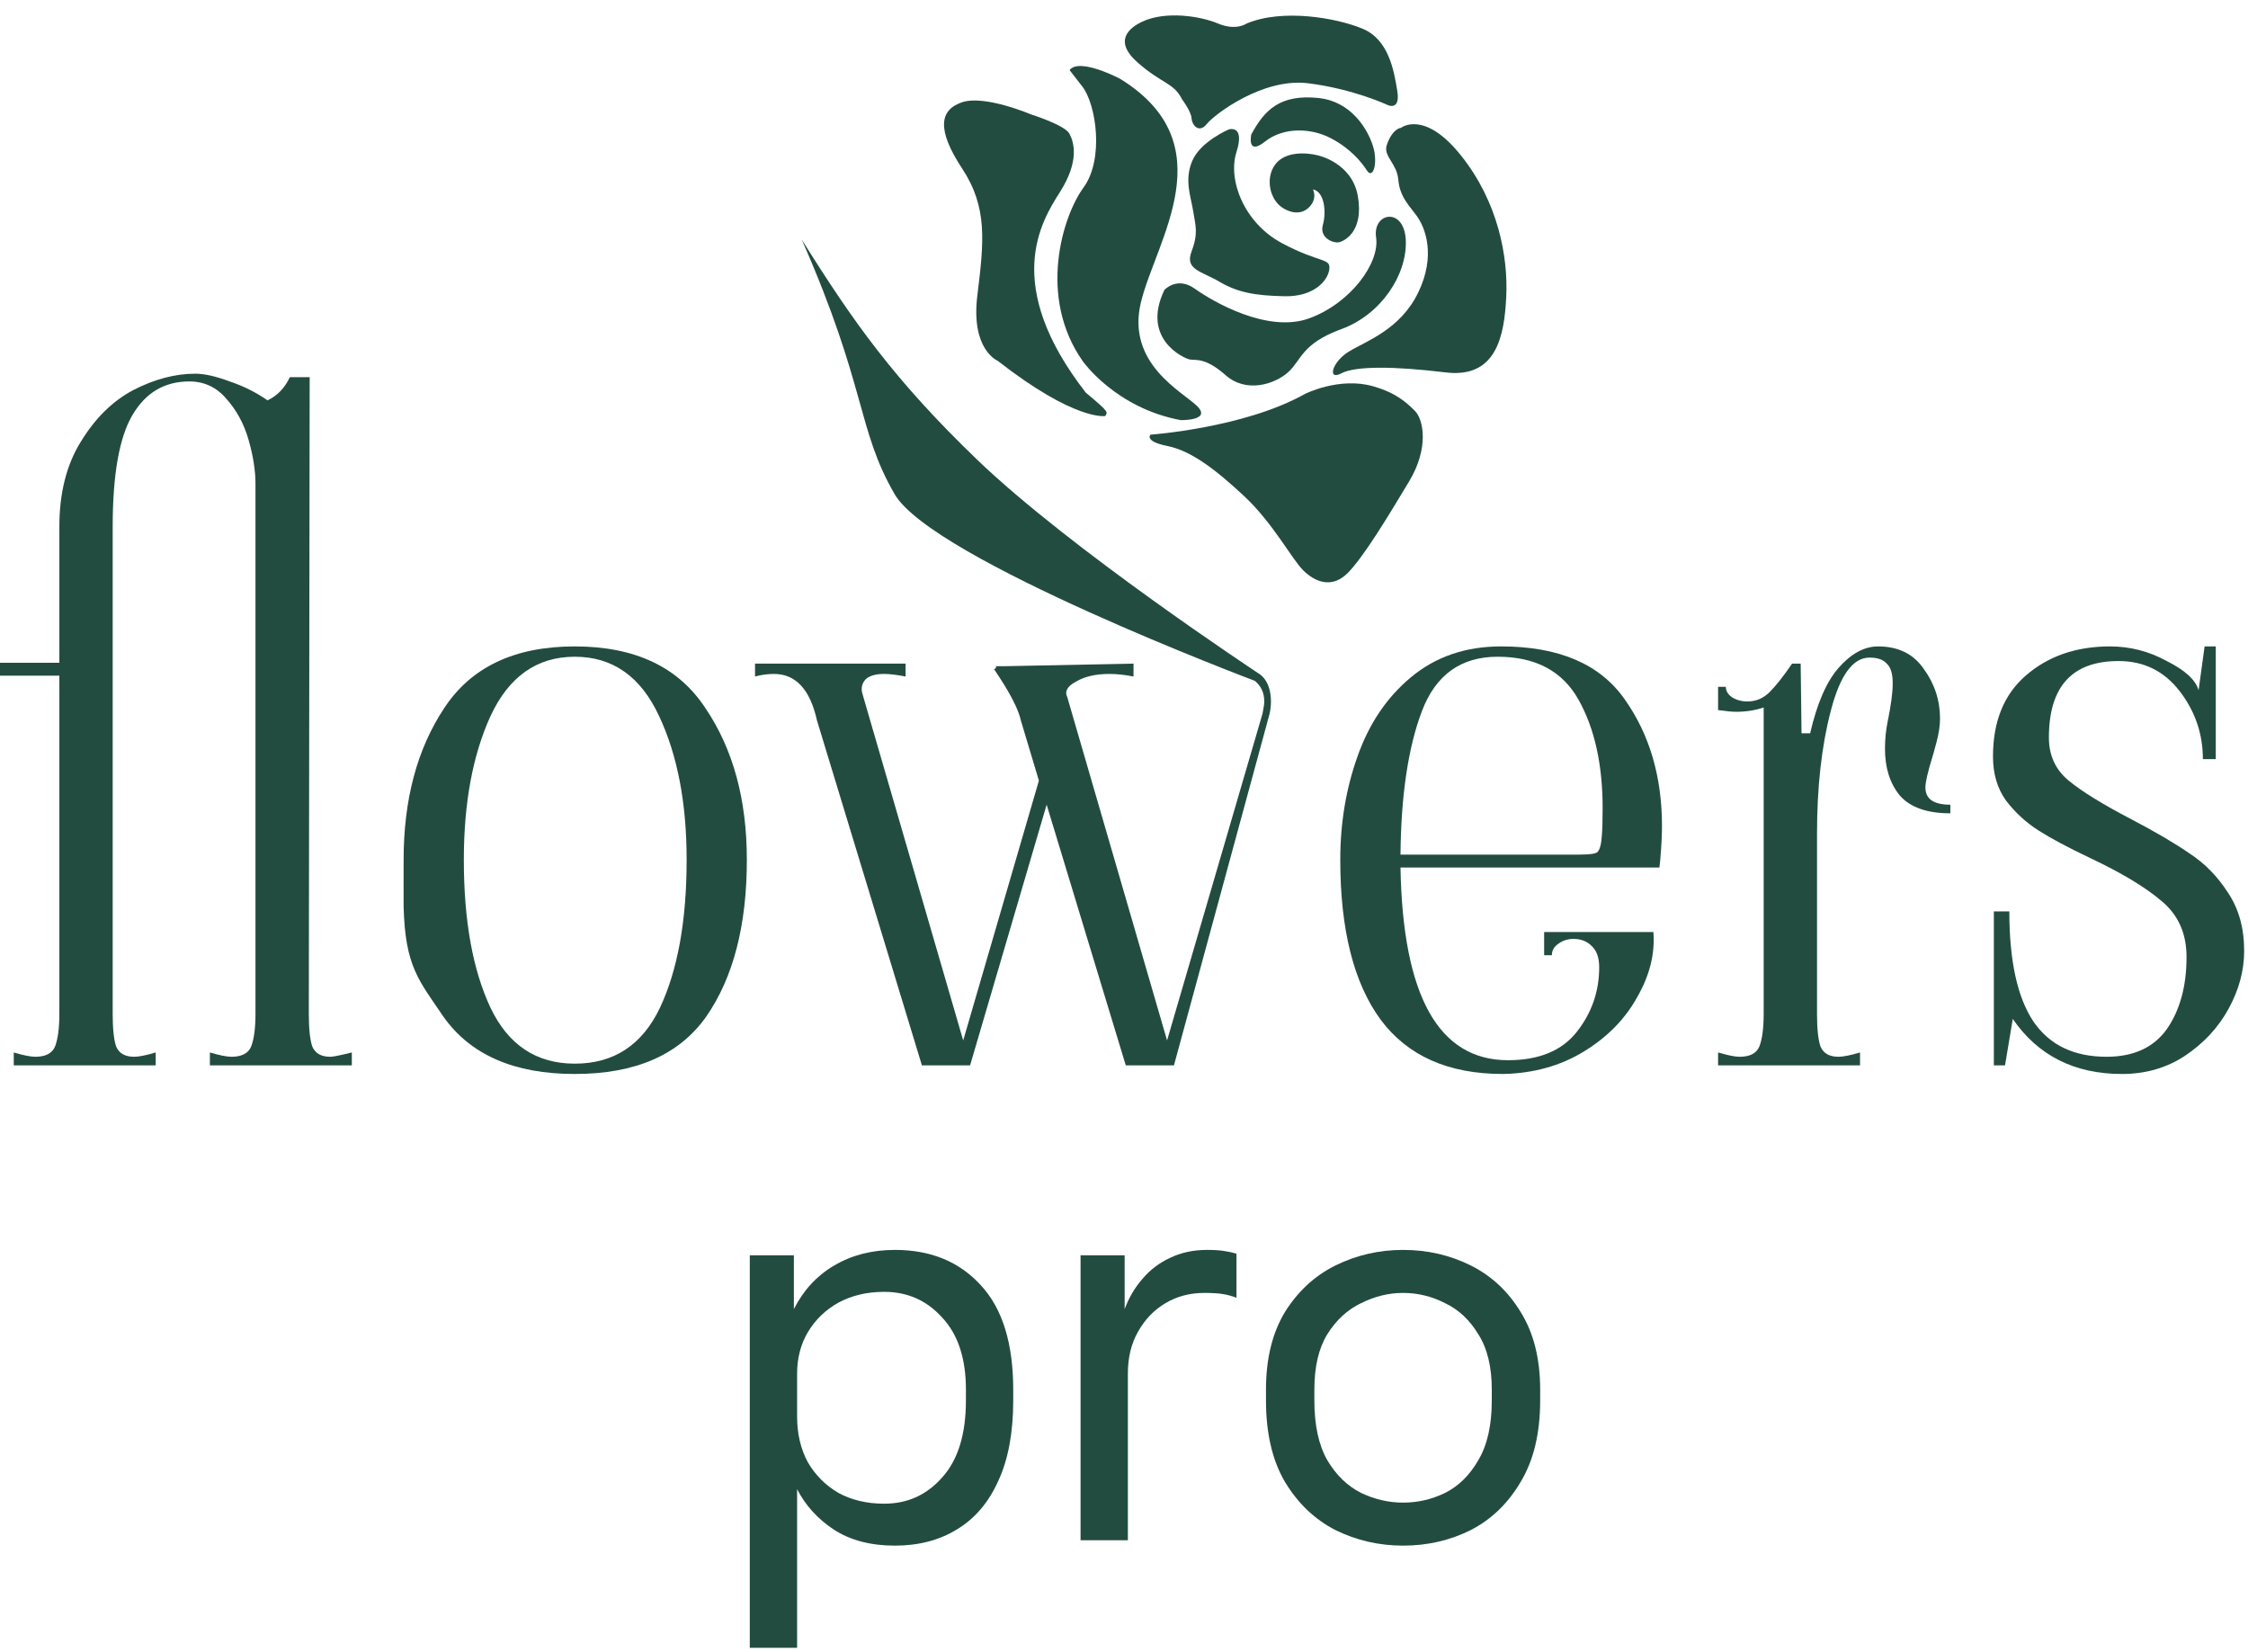
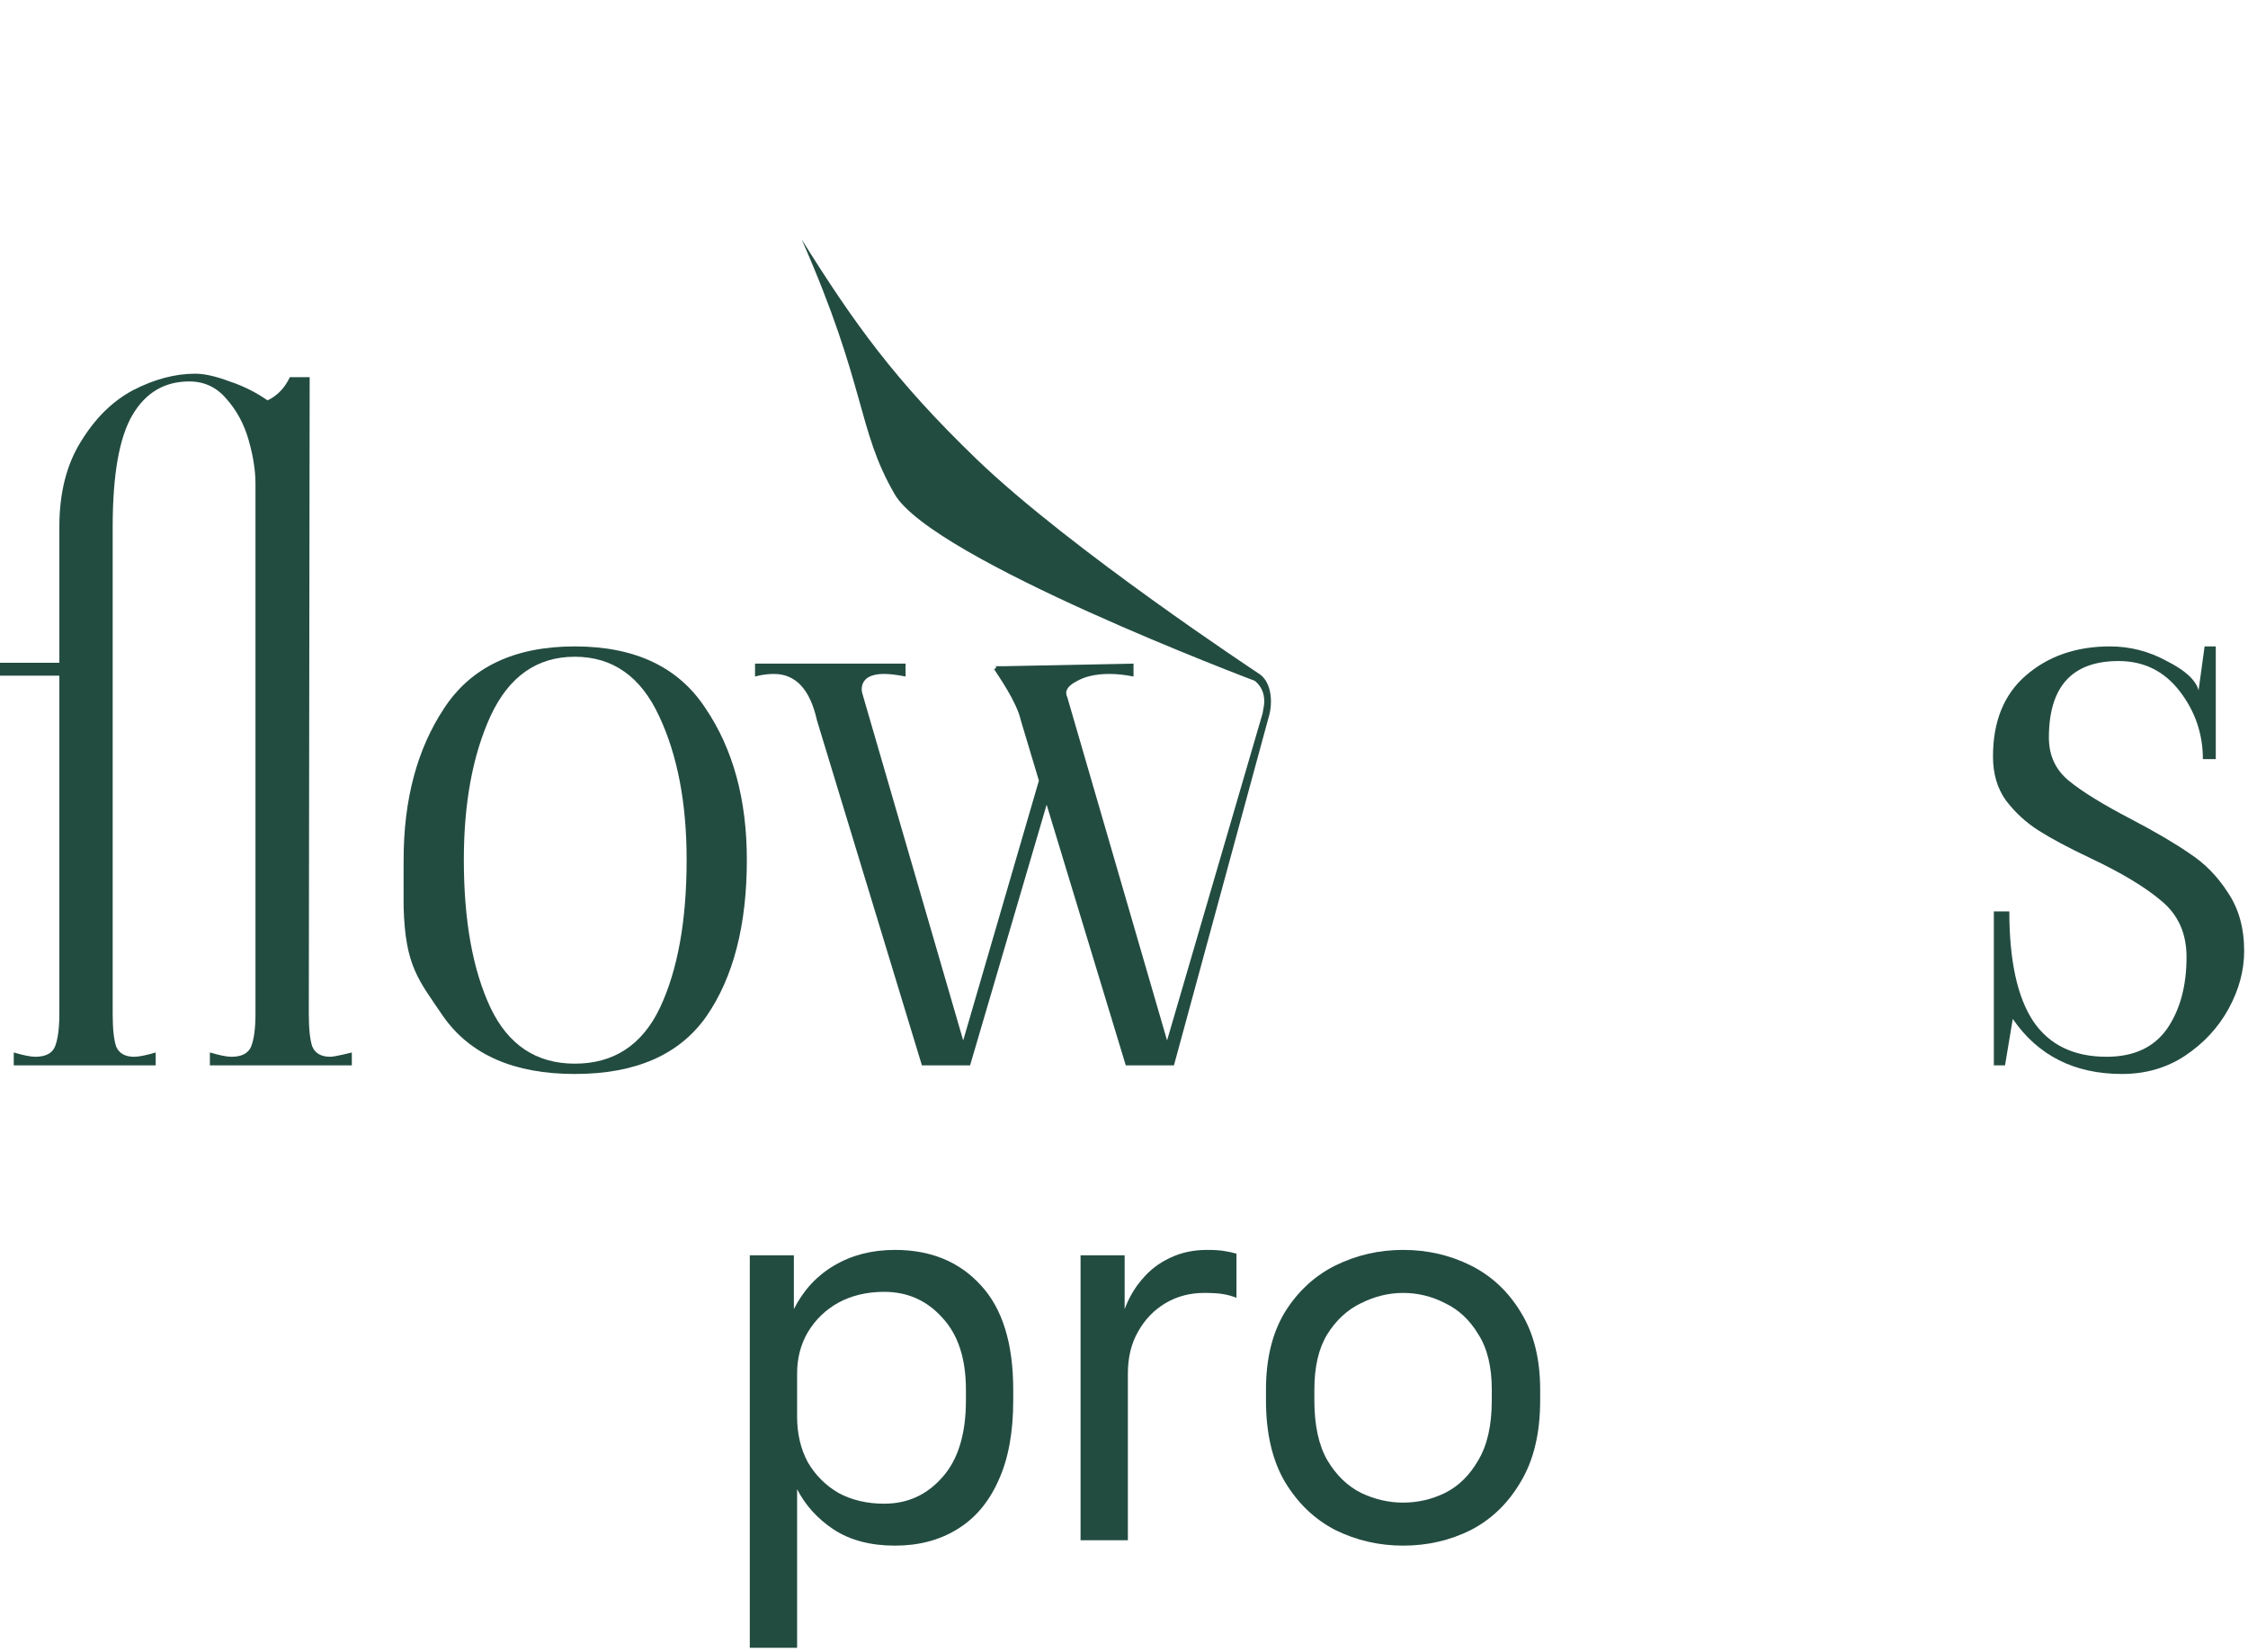
<svg xmlns="http://www.w3.org/2000/svg" width="490" height="360" viewBox="0 0 490 360" fill="none">
  <path d="M125.291 234.072C112.041 234.072 102.479 229.885 96.603 221.51C91.237 213.577 88.336 210.639 87.978 197.697C87.953 196.773 87.978 188.335 87.978 187.385C87.978 174.26 90.916 163.26 96.791 154.385C102.666 145.385 112.166 140.885 125.291 140.885C138.416 140.885 147.916 145.385 153.791 154.385C159.791 163.26 162.791 174.26 162.791 187.385C162.791 201.635 159.854 213.01 153.979 221.51C148.104 229.885 138.541 234.072 125.291 234.072ZM125.291 231.822C133.791 231.822 139.979 227.76 143.854 219.635C147.729 211.385 149.666 200.635 149.666 187.385C149.666 175.01 147.666 164.572 143.666 156.072C139.666 147.447 133.541 143.135 125.291 143.135C117.041 143.135 110.916 147.447 106.916 156.072C103.041 164.572 101.104 175.01 101.104 187.385C101.104 200.635 103.041 211.385 106.916 219.635C110.791 227.76 116.916 231.822 125.291 231.822Z" fill="#234C41" />
-   <path d="M327.579 234.072C315.704 234.072 306.829 230.135 300.954 222.26C295.079 214.26 292.141 202.635 292.141 187.385C292.141 179.385 293.391 171.885 295.891 164.885C298.391 157.76 302.266 152.01 307.516 147.635C312.891 143.135 319.454 140.885 327.204 140.885C339.829 140.885 348.829 144.76 354.204 152.51C359.579 160.135 362.266 169.322 362.266 180.072C362.266 181.947 362.141 184.385 361.891 187.385L361.704 189.072H305.266C305.766 217.072 313.579 231.072 328.704 231.072C335.454 231.072 340.454 229.01 343.704 224.885C346.954 220.76 348.579 216.072 348.579 210.822C348.579 208.697 348.016 207.135 346.891 206.135C345.891 205.135 344.579 204.635 342.954 204.635C341.704 204.635 340.579 205.01 339.579 205.76C338.704 206.385 338.266 207.197 338.266 208.197H336.579V203.135H360.391C360.766 207.885 359.579 212.635 356.829 217.385C354.204 222.135 350.329 226.072 345.204 229.197C340.079 232.322 334.204 233.947 327.579 234.072ZM344.266 186.26C346.516 186.26 347.829 186.072 348.204 185.697C348.704 185.197 349.016 184.072 349.141 182.322C349.266 180.947 349.329 178.885 349.329 176.135C349.329 166.635 347.579 158.76 344.079 152.51C340.579 146.26 334.704 143.135 326.454 143.135C318.454 143.135 312.954 147.072 309.954 154.947C306.954 162.822 305.391 173.26 305.266 186.26H344.266Z" fill="#234C41" />
-   <path d="M422.87 156.635C422.87 158.135 422.62 159.822 422.12 161.697C421.62 163.572 421.307 164.697 421.182 165.072C420.182 168.322 419.682 170.51 419.682 171.635C419.682 174.135 421.495 175.385 425.12 175.385V177.26C419.995 177.26 416.307 175.947 414.057 173.322C411.932 170.697 410.87 167.322 410.87 163.197C410.87 161.197 411.057 159.26 411.432 157.385C412.182 153.76 412.557 150.947 412.557 148.947C412.557 146.822 412.12 145.385 411.245 144.635C410.495 143.76 409.245 143.322 407.495 143.322C403.87 143.322 401.057 147.197 399.057 154.947C397.057 162.572 396.057 171.51 396.057 181.76V220.947C396.057 224.197 396.307 226.572 396.807 228.072C397.432 229.572 398.745 230.322 400.745 230.322C401.745 230.322 403.307 230.01 405.432 229.385V232.197H374.495V229.385C376.62 230.01 378.182 230.322 379.182 230.322C381.432 230.322 382.87 229.572 383.495 228.072C384.12 226.447 384.432 224.072 384.432 220.947V154.197C382.557 154.822 380.557 155.135 378.432 155.135C377.557 155.135 376.245 155.01 374.495 154.76V149.697H376.182C376.182 150.572 376.62 151.322 377.495 151.947C378.495 152.572 379.62 152.885 380.87 152.885C382.745 152.885 384.37 152.197 385.745 150.822C387.12 149.447 388.745 147.385 390.62 144.635H392.495L392.682 159.822H394.557C396.057 153.322 398.12 148.572 400.745 145.572C403.495 142.447 406.37 140.885 409.37 140.885C413.745 140.885 417.057 142.51 419.307 145.76C421.682 149.01 422.87 152.635 422.87 156.635Z" fill="#234C41" />
  <path d="M462.539 234.072C452.164 234.072 444.227 230.072 438.727 222.072L437.039 232.197H434.602V198.635H437.977C437.977 209.385 439.727 217.385 443.227 222.635C446.727 227.76 452.039 230.322 459.164 230.322C465.039 230.322 469.414 228.322 472.289 224.322C475.164 220.197 476.602 214.947 476.602 208.572C476.602 203.447 474.789 199.385 471.164 196.385C467.664 193.385 462.477 190.26 455.602 187.01C450.852 184.76 447.102 182.76 444.352 181.01C441.602 179.26 439.227 177.072 437.227 174.447C435.352 171.822 434.414 168.635 434.414 164.885C434.414 157.26 436.789 151.385 441.539 147.26C446.414 143.01 452.539 140.885 459.914 140.885C464.289 140.885 468.414 141.947 472.289 144.072C476.289 146.072 478.602 148.197 479.227 150.447L480.539 140.885H482.977V165.447H480.164C480.164 159.947 478.477 155.01 475.102 150.635C471.727 146.26 467.289 144.072 461.789 144.072C451.664 144.072 446.602 149.635 446.602 160.76C446.602 164.635 448.039 167.76 450.914 170.135C453.789 172.51 458.352 175.322 464.602 178.572C469.852 181.322 474.102 183.822 477.352 186.072C480.602 188.197 483.352 191.01 485.602 194.51C487.977 198.01 489.164 202.26 489.164 207.26C489.164 211.51 488.039 215.697 485.789 219.822C483.539 223.947 480.352 227.385 476.227 230.135C472.227 232.76 467.664 234.072 462.539 234.072Z" fill="#234C41" />
  <path d="M276.75 155.51L255.888 232.197H245.388L228.138 175.385L211.45 232.197H200.95L178.075 157.01C176.575 150.26 173.45 146.885 168.7 146.885C167.325 146.885 165.95 147.072 164.575 147.447V144.635H197.388V147.447C195.513 147.072 193.95 146.885 192.7 146.885C191.075 146.885 189.825 147.197 188.95 147.822C188.2 148.447 187.825 149.26 187.825 150.26C187.825 150.635 187.95 151.197 188.2 151.947L209.95 226.76L226.45 170.135L222.513 157.01C221.638 153.01 217.625 147.322 216.75 145.947C215.451 146.697 218.125 145.197 216.75 145.197C215.875 145.197 219.209 145.187 219 145.197L247.075 144.635V147.447C245.2 147.072 243.45 146.885 241.825 146.885C238.825 146.885 236.388 147.447 234.513 148.572C232.638 149.572 232.013 150.697 232.638 151.947L254.388 226.76L275.2 155.51C275.45 154.26 275.575 153.385 275.575 152.885C275.575 151.01 274.888 149.51 273.513 148.385C273.513 148.385 203.25 121.947 195 107.697C186.75 93.447 188.95 84.447 174.75 52.197C186 70.197 195 82.89 213 100.197C233.281 119.698 273.897 146.483 274.5 146.885C276.75 148.385 277.5 151.947 276.75 155.51Z" fill="#234C41" />
  <path d="M3 229.385C5.125 230.01 6.688 230.322 7.688 230.322C9.938 230.322 11.375 229.572 12 228.072C12.625 226.447 12.938 224.072 12.938 220.947V184.104V147.26H0V144.447H12.938V114.822C12.938 107.447 14.5 101.26 17.625 96.26C20.75 91.135 24.562 87.385 29.062 85.01C33.688 82.635 38.188 81.447 42.562 81.447C44.562 81.447 47.062 82.01 50.062 83.135C53.062 84.135 55.812 85.51 58.312 87.26C60.438 86.26 62.062 84.572 63.188 82.197H67.5L67.312 220.947C67.312 224.197 67.562 226.572 68.062 228.072C68.688 229.572 70 230.322 72 230.322C73 230.322 76.688 229.385 76.688 229.385V232.197H45.75V229.385C47.875 230.01 49.438 230.322 50.438 230.322C52.688 230.322 54.125 229.572 54.75 228.072C55.375 226.447 55.688 224.072 55.688 220.947V105.447C55.688 102.572 55.188 99.385 54.188 95.885C53.188 92.385 51.562 89.385 49.312 86.885C47.188 84.385 44.5 83.135 41.25 83.135C35.875 83.135 31.75 85.572 28.875 90.447C26 95.322 24.562 103.447 24.562 114.822V220.947C24.562 224.197 24.812 226.572 25.312 228.072C25.938 229.572 27.25 230.322 29.25 230.322C30.25 230.322 31.812 230.01 33.938 229.385V232.197H3V229.385Z" fill="#234C41" />
  <path d="M163.434 359.135V273.588H173.043V285.307C175.152 281.166 178.082 278.002 181.832 275.814C185.66 273.549 190.074 272.416 195.074 272.416C202.887 272.416 209.137 274.994 213.824 280.15C218.512 285.229 220.855 292.807 220.855 302.885V305.229C220.855 312.26 219.762 318.119 217.574 322.807C215.465 327.494 212.457 331.01 208.551 333.354C204.723 335.697 200.23 336.869 195.074 336.869C189.762 336.869 185.309 335.697 181.715 333.354C178.199 331.01 175.543 328.08 173.746 324.564V359.135H163.434ZM192.73 327.729C197.809 327.729 202.027 325.814 205.387 321.986C208.824 318.158 210.543 312.572 210.543 305.229V302.885C210.543 296.088 208.824 290.854 205.387 287.182C202.027 283.432 197.809 281.557 192.73 281.557C188.98 281.557 185.66 282.338 182.77 283.9C179.957 285.463 177.73 287.611 176.09 290.346C174.527 293.002 173.746 296.01 173.746 299.369V308.744C173.746 312.494 174.527 315.814 176.09 318.705C177.73 321.518 179.957 323.744 182.77 325.385C185.66 326.947 188.98 327.729 192.73 327.729Z" fill="#234C41" />
  <path d="M235.531 335.697V273.588H245.141V285.307C246.078 282.807 247.367 280.619 249.008 278.744C250.649 276.791 252.641 275.268 254.984 274.174C257.406 273.002 260.102 272.416 263.07 272.416C264.633 272.416 265.883 272.494 266.82 272.65C267.836 272.807 268.734 273.002 269.516 273.236V282.846C268.5 282.455 267.484 282.182 266.469 282.025C265.531 281.869 264.203 281.791 262.484 281.791C259.359 281.791 256.547 282.533 254.047 284.018C251.547 285.502 249.555 287.572 248.07 290.229C246.586 292.807 245.844 295.854 245.844 299.369V335.697H235.531Z" fill="#234C41" />
  <path d="M305.83 336.869C300.596 336.869 295.674 335.736 291.065 333.471C286.533 331.127 282.861 327.611 280.049 322.924C277.315 318.236 275.947 312.338 275.947 305.229V302.885C275.947 296.166 277.315 290.541 280.049 286.01C282.861 281.479 286.533 278.08 291.065 275.814C295.674 273.549 300.596 272.416 305.83 272.416C311.143 272.416 316.065 273.549 320.596 275.814C325.127 278.08 328.76 281.479 331.494 286.01C334.307 290.541 335.713 296.166 335.713 302.885V305.229C335.713 312.338 334.307 318.236 331.494 322.924C328.76 327.611 325.127 331.127 320.596 333.471C316.065 335.736 311.143 336.869 305.83 336.869ZM305.83 327.494C309.033 327.494 312.08 326.791 314.971 325.385C317.94 323.9 320.361 321.518 322.236 318.236C324.19 314.955 325.166 310.619 325.166 305.229V302.885C325.166 297.885 324.19 293.861 322.236 290.814C320.361 287.689 317.94 285.424 314.971 284.018C312.08 282.533 309.033 281.791 305.83 281.791C302.705 281.791 299.658 282.533 296.69 284.018C293.721 285.424 291.26 287.689 289.307 290.814C287.432 293.861 286.494 297.885 286.494 302.885V305.229C286.494 310.619 287.432 314.955 289.307 318.236C291.26 321.518 293.721 323.9 296.69 325.385C299.658 326.791 302.705 327.494 305.83 327.494Z" fill="#234C41" />
  <g clip-path="url(#clip0_309_110)">
    <g clip-path="url(#clip1_309_110)">
      <path d="M224.808 24.965C224.808 24.965 232.04 27.238 233.073 29.098C234.107 30.957 235.346 35.09 231.007 41.909C226.953 48.28 218.387 62.05 236.672 85.577C242.234 90.189 241.269 89.776 240.925 90.672C240.925 90.672 234.382 91.842 217.439 78.618C217.439 78.618 211.584 76.208 213.031 64.43C214.477 52.653 215.304 45.214 209.725 36.743C204.146 28.271 204.766 23.932 209.725 22.279C214.684 20.626 224.808 24.965 224.808 24.965Z" fill="#234C41" />
      <path d="M250.772 94.735C250.772 94.735 271.229 93.289 284.453 85.851C284.453 85.851 291.959 82.063 299.33 84.198C304.35 85.652 306.562 87.71 308.421 89.57C310.281 91.429 311.521 97.628 307.181 104.86C302.842 112.091 297.263 121.39 293.75 124.902C290.237 128.415 286.518 126.762 284.039 124.282C281.559 121.803 277.427 113.951 271.228 108.166C265.03 102.38 259.657 98.247 254.492 97.215C249.326 96.182 250.772 94.735 250.772 94.735Z" fill="#234C41" />
-       <path d="M233.142 15.255C233.142 15.255 232.867 14.979 235.898 18.837C238.928 22.693 240.719 34.677 236.173 40.877C231.627 47.075 226.118 64.707 236.035 78.757C236.035 78.757 243.198 88.95 257.387 91.568C257.387 91.568 264.136 91.705 260.968 88.538C257.799 85.369 245.402 79.308 248.708 65.808C252.014 52.309 267.167 31.371 244.163 17.183C244.163 17.183 235.347 12.5 233.142 15.255Z" fill="#234C41" />
+       <path d="M233.142 15.255C233.142 15.255 232.867 14.979 235.898 18.837C238.928 22.693 240.719 34.677 236.173 40.877C231.627 47.075 226.118 64.707 236.035 78.757C236.035 78.757 243.198 88.95 257.387 91.568C257.387 91.568 264.136 91.705 260.968 88.538C257.799 85.369 245.402 79.308 248.708 65.808C252.014 52.309 267.167 31.371 244.163 17.183C244.163 17.183 235.347 12.5 233.142 15.255" fill="#234C41" />
      <path d="M253.806 63.189C253.806 63.189 256.562 60.158 260.418 62.914C264.275 65.668 276.26 72.694 285.351 69.388C294.442 66.082 300.779 57.266 299.952 51.756C299.126 46.246 306.151 45.006 306.426 52.445C306.702 59.883 301.054 68.562 292.376 71.73C283.697 74.898 283.698 78.48 280.805 81.097C277.912 83.714 271.713 85.78 267.168 81.786C262.622 77.791 260.694 78.618 259.316 78.342C257.939 78.066 248.71 73.796 253.806 63.189Z" fill="#234C41" />
      <path d="M267.857 28.202C267.857 28.202 271.438 27.099 269.51 33.16C267.582 39.222 271.163 48.588 279.428 52.996C287.692 57.404 290.035 56.164 289.759 58.644C289.483 61.123 286.453 64.704 279.979 64.567C273.505 64.43 269.786 63.741 265.791 61.399C261.796 59.057 258.214 58.782 259.73 54.787C261.245 50.792 260.556 49.139 260.143 46.384C259.61 42.832 258.076 39.359 259.867 35.089C261.659 30.819 267.857 28.202 267.857 28.202Z" fill="#234C41" />
      <path d="M257.662 21.661C257.662 21.661 259.625 24.243 259.728 25.793C259.832 27.343 261.381 29.1 263.034 27.033C264.687 24.967 275.225 16.909 285.143 18.148C295.061 19.388 302.5 22.901 302.5 22.901C302.5 22.901 305.289 24.244 304.566 19.802C303.842 15.359 302.706 8.644 297.024 6.268C291.342 3.891 279.565 1.825 271.713 5.131C271.713 5.131 269.44 6.784 265.514 5.132C261.589 3.478 254.046 2.342 248.985 4.718C246.204 6.024 242.579 8.85 247.951 13.603C253.323 18.355 255.802 17.942 257.662 21.661Z" fill="#234C41" />
      <path d="M272.743 29.305C272.743 29.305 271.71 34.057 275.739 30.855C279.768 27.652 285.76 27.858 290.099 30.131C294.438 32.404 296.815 35.401 297.951 37.157C299.088 38.913 300.12 36.434 299.604 33.231C299.088 30.028 295.575 22.177 287.31 21.35C279.045 20.524 275.636 23.933 272.743 29.305Z" fill="#234C41" />
-       <path d="M287.208 33.85C287.208 33.85 294.749 35.4 295.989 42.838C297.229 50.276 293.303 52.343 292.063 52.756C290.824 53.169 287.518 51.929 288.344 49.037C289.171 46.144 288.654 41.702 286.175 41.289C286.175 41.289 287.001 42.735 285.968 44.388C284.935 46.041 282.765 47.177 279.769 45.421C276.773 43.665 275.74 38.912 277.91 35.916C280.079 32.92 284.728 33.23 287.208 33.85Z" fill="#234C41" />
      <path d="M305.386 27.857C305.386 27.857 310.449 23.829 318.506 33.952C326.565 44.077 328.734 55.958 328.321 64.637C327.908 73.314 326.151 82.509 315.097 81.166C304.043 79.823 295.468 79.72 292.368 81.373C289.269 83.025 290.302 78.893 294.022 76.621C297.74 74.347 305.179 71.868 309.104 63.81C313.031 55.752 310.758 49.553 308.589 46.763C306.419 43.974 305.076 42.424 304.766 39.015C304.456 35.606 301.46 34.056 302.286 31.576C303.113 29.098 304.456 27.96 305.386 27.857Z" fill="#234C41" />
    </g>
  </g>
  <defs>
    <clipPath id="clip0_309_110">
-       <rect width="128" height="132" fill="white" transform="translate(203.027)" />
-     </clipPath>
+       </clipPath>
    <clipPath id="clip1_309_110">
-       <rect width="145.05" height="118.375" fill="white" transform="translate(260.426 -38.227) rotate(45)" />
-     </clipPath>
+       </clipPath>
  </defs>
</svg>